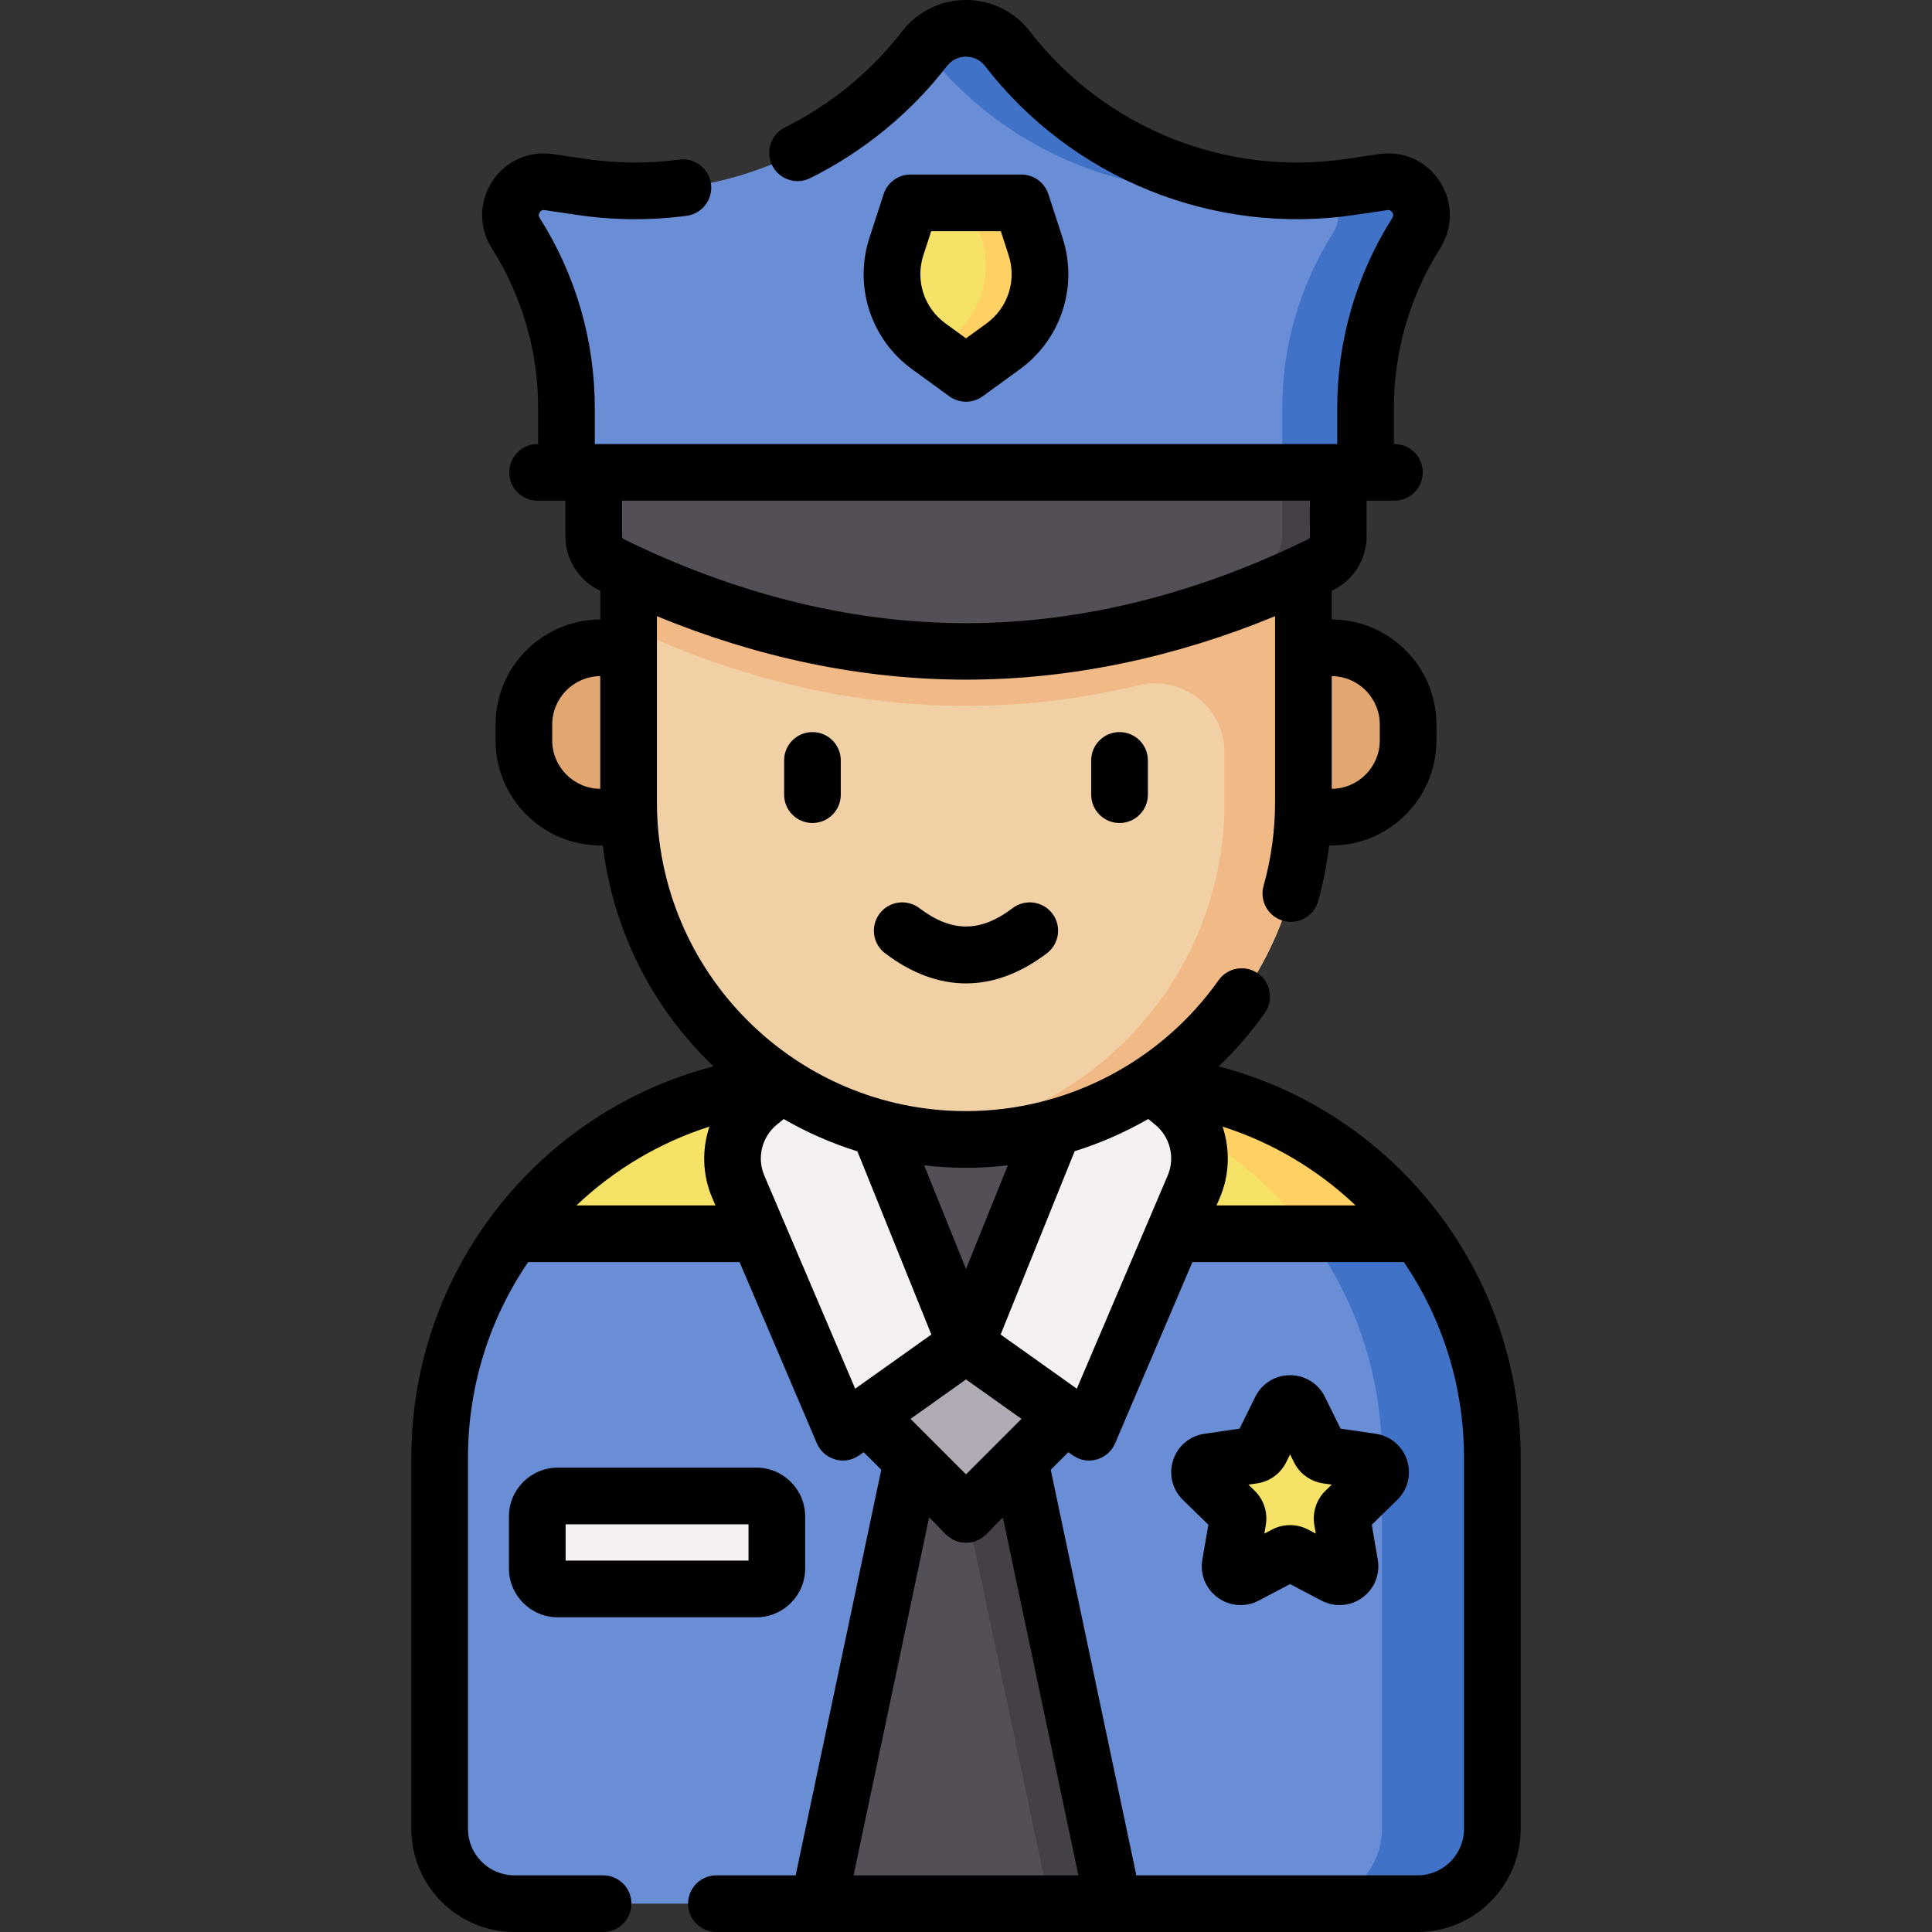
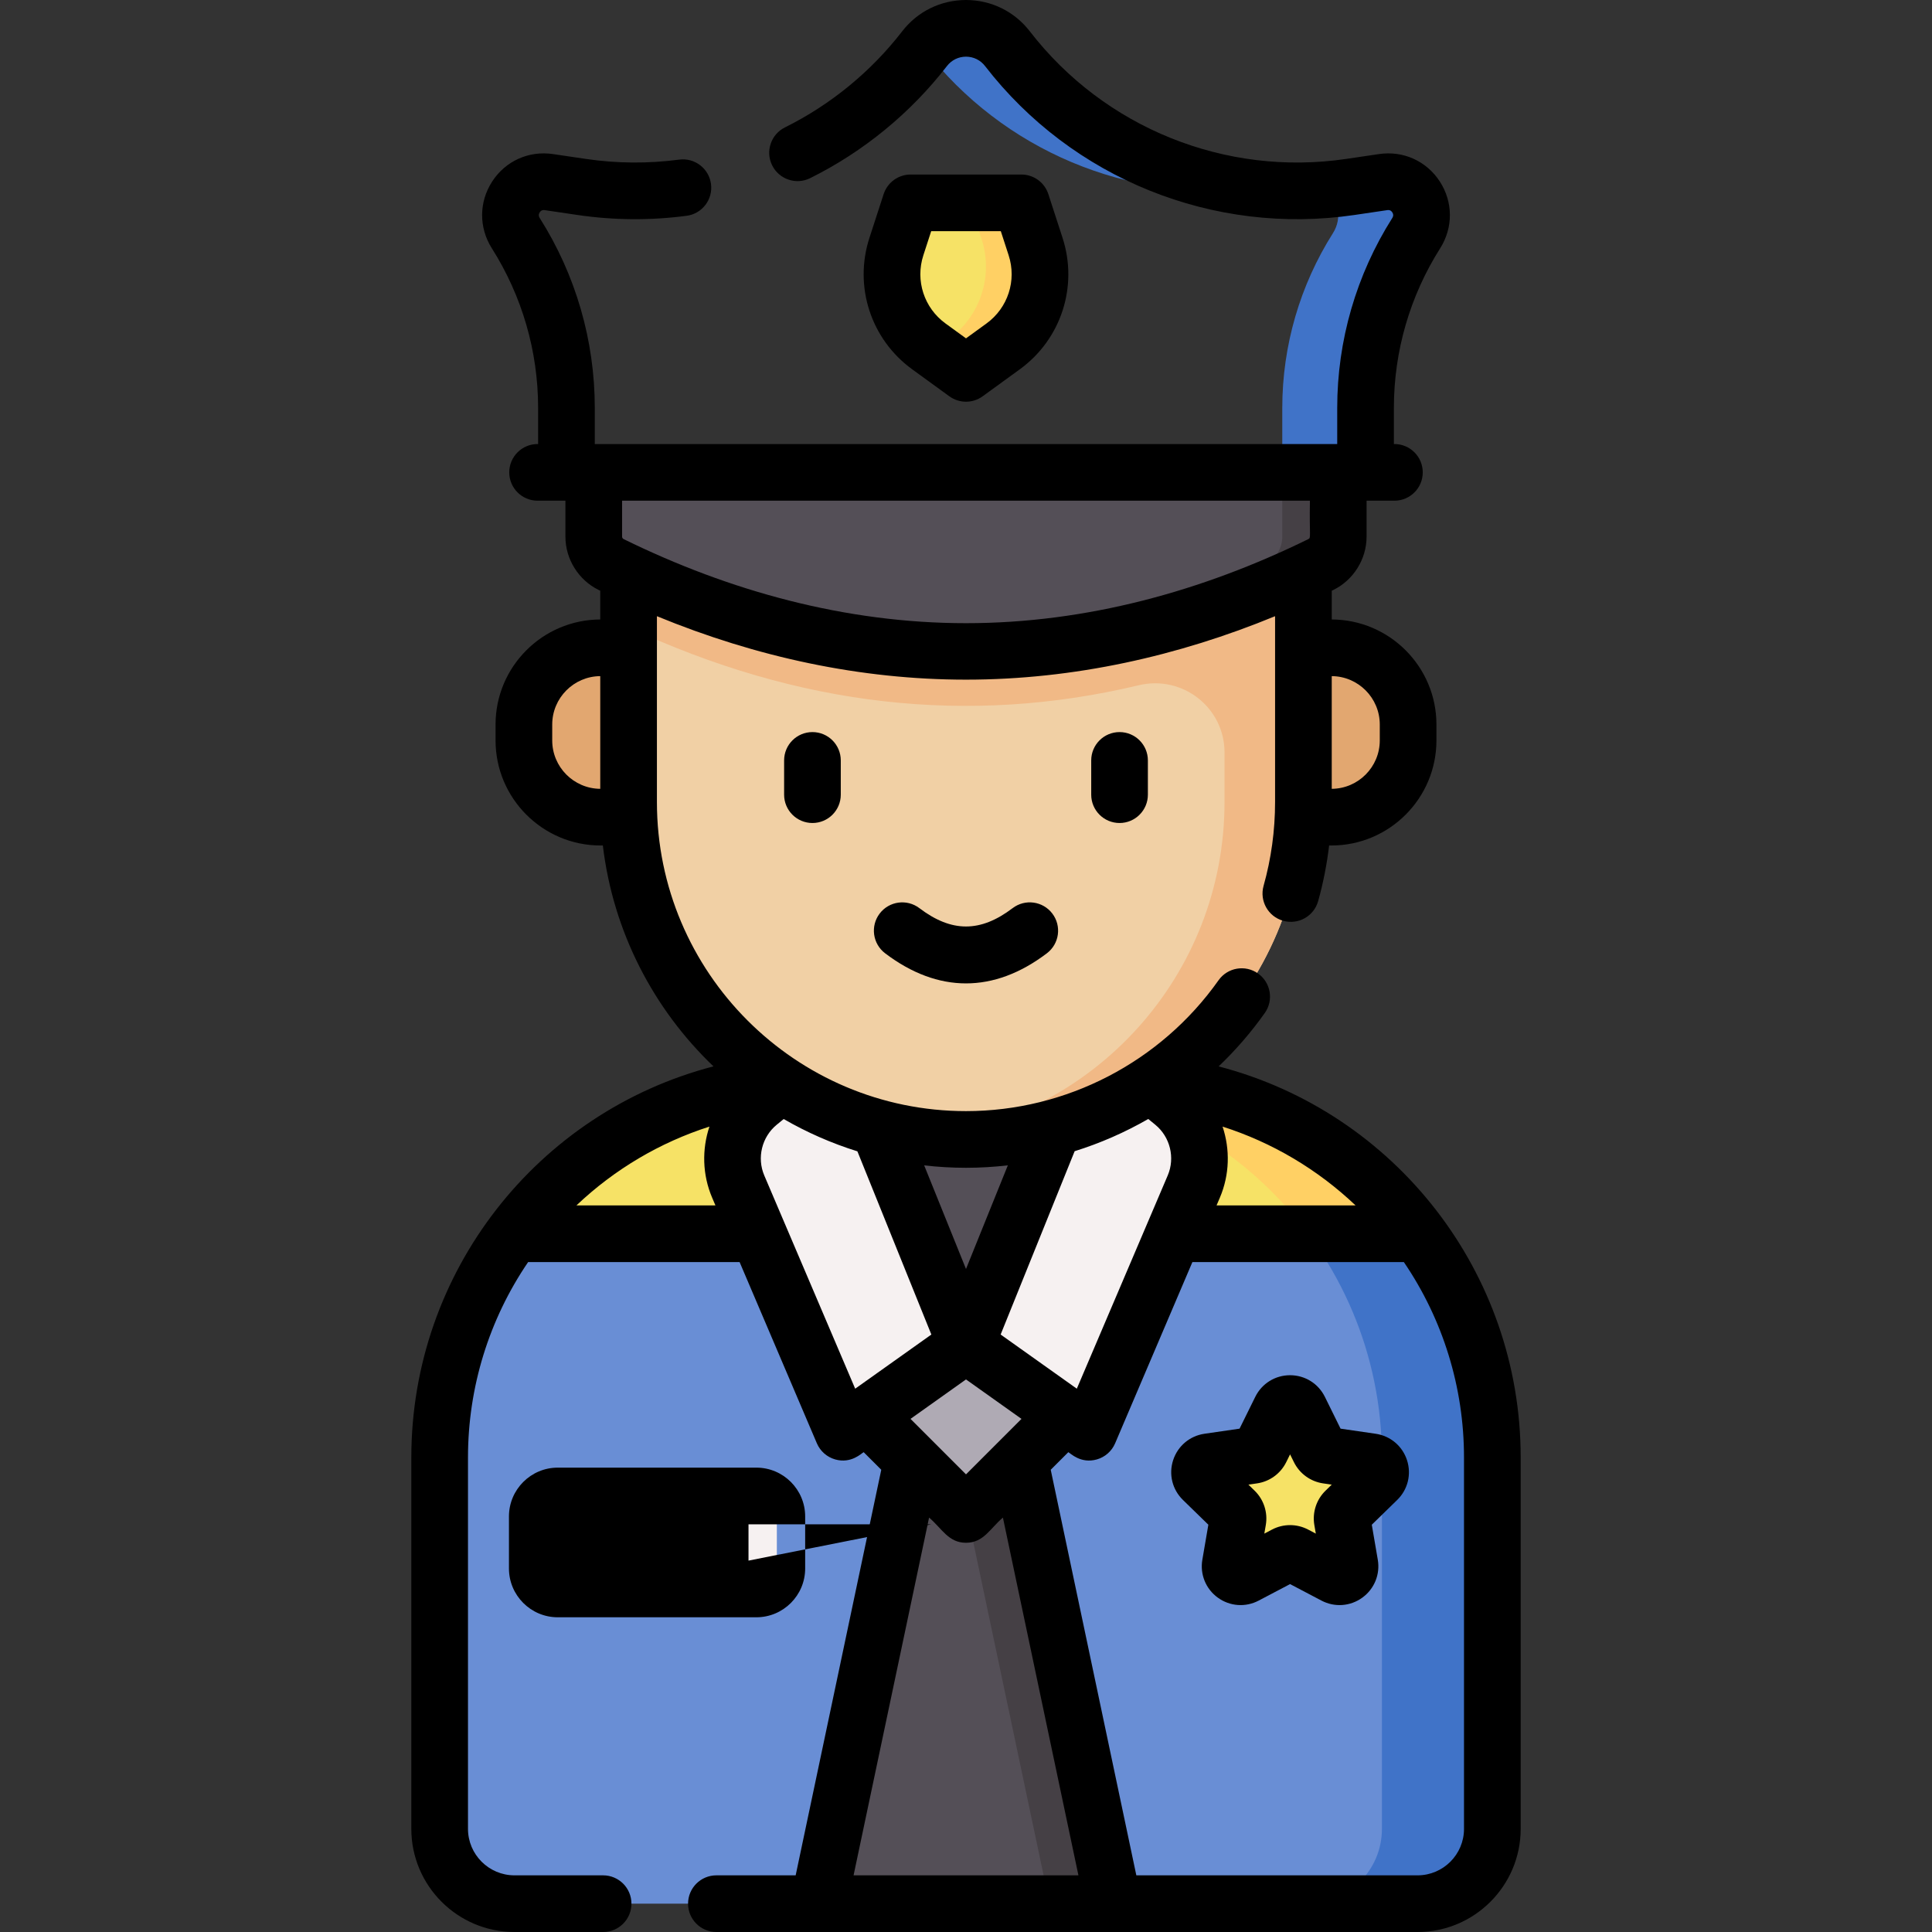
<svg xmlns="http://www.w3.org/2000/svg" id="Capa_1" enable-background="new 0 0 511.43 511.43" height="512" viewBox="0 0 511.43 511.43" width="512">
  <rect x="0" y="0" width="511.43" height="511.43" fill="#333333" stroke="none" />
  <g>
    <path d="m375.245 503.93h-239.06c-10.936 0-19.801-8.865-19.801-19.801v-98.319c0-54.935 44.534-99.469 99.469-99.469h79.725c54.935 0 99.469 44.534 99.469 99.469v98.319c-.001 10.936-8.866 19.801-19.802 19.801z" fill="#698ed5" />
    <path d="m295.577 286.341h-29.227c54.935 0 99.469 44.534 99.469 99.469v98.319c0 10.936-8.865 19.801-19.801 19.801h29.227c10.936 0 19.801-8.865 19.801-19.801v-98.319c0-54.935-44.534-99.469-99.469-99.469z" fill="#4073c8" />
    <path d="m295.577 286.341h-.809v40.25h80.732c-18.124-24.421-47.174-40.25-79.923-40.25z" fill="#f6e266" />
    <path d="m346.273 326.592h29.227c-5.324-4.413-22.651-38.294-80.732-40.25v4.127c20.857 6.207 38.846 19.066 51.505 36.123z" fill="#ffd064" />
    <path d="m216.661 326.592v-40.25h-.809c-32.749 0-61.799 15.829-79.923 40.25z" fill="#f6e266" />
    <path d="m216.705 503.93h78.019l-39.009-184.813z" fill="#544f57" />
    <path d="m255.715 319.117-8.441 39.988 30.569 144.825h16.881z" fill="#454045" />
    <path d="m231.818 343.199h47.794v47.794h-47.794z" fill="#afaab4" transform="matrix(.707 -.707 .707 .707 -184.679 288.338)" />
    <path d="m255.715 355.953 49.586-122.83h-99.172z" fill="#544f57" />
    <g fill="#f6f1f1">
      <path d="m255.715 355.953-33.057-81.887-21.806 17.87c-6.537 5.357-8.753 14.387-5.438 22.161l27.721 65.02z" />
      <path d="m255.715 355.953 33.057-81.887 21.806 17.87c6.537 5.357 8.753 14.387 5.438 22.161l-27.721 65.02z" />
    </g>
    <path d="m255.715 301.631c-49.329 0-89.318-39.989-89.318-89.318v-71.318h178.636v71.318c-.001 49.329-39.989 89.318-89.318 89.318z" fill="#f1d0a5" />
    <path d="m324.152 140.996c-52.585 0-105.17 0-157.755 0v25.044c45.017 20.999 90.034 26.111 135.051 15.356 11.568-2.764 22.703 5.9 22.703 17.794v13.124c0 45.796-34.469 83.536-78.877 88.707 3.425.399 6.908.611 10.44.611 49.329 0 89.318-39.989 89.318-89.318v-71.318z" fill="#f1b986" />
    <g fill="#e2a770">
      <path d="m166.397 216.313h-7.405c-11.217 0-20.309-9.093-20.309-20.309v-4.213c0-11.217 9.093-20.309 20.309-20.309h7.405z" />
      <path d="m345.032 216.313h7.405c11.217 0 20.309-9.093 20.309-20.309v-4.213c0-11.217-9.093-20.309-20.309-20.309h-7.405z" />
    </g>
    <path d="m349.64 149.444c-62.617 30.716-125.234 30.716-187.851 0-2.82-1.383-4.615-4.247-4.615-7.388v-17.016h197.081v17.016c0 3.141-1.795 6.005-4.615 7.388z" fill="#544f57" />
    <path d="m339.438 125.04v17.016c0 3.14-1.795 6.005-4.615 7.388-28.839 14.146-57.678 21.76-86.517 22.876 33.778 1.307 67.556-6.307 101.334-22.876 2.82-1.383 4.615-4.248 4.615-7.388v-17.016z" fill="#454045" />
-     <path d="m357.422 49.489c-34.639 5.108-69.336-8.888-90.736-36.6-5.549-7.186-16.393-7.186-21.942 0-21.4 27.712-56.097 41.708-90.736 36.6l-8.731-1.287c-7.507-1.107-12.798 7.106-8.74 13.517 8.682 13.717 13.412 29.735 13.412 46.264v17.057h105.767v-.001.001h105.767v-17.057c0-16.528 4.73-32.547 13.412-46.264 4.058-6.411-1.233-14.624-8.74-13.517z" fill="#698ed5" />
    <g fill="#4073c8">
      <path d="m157.09 49.891c-1.027-.118-2.055-.25-3.083-.402l-8.731-1.287c-2.755-.406-5.205.45-7.011 2.004 6.328.514 12.629.394 18.825-.315z" />
      <path d="m332.296 49.891c-25.624-2.934-49.422-16.039-65.61-37.002-5.549-7.186-16.393-7.186-21.942 0-.017.021-.034.042-.051.063 20.769 26.848 54.026 40.797 87.603 36.939z" />
      <path d="m366.154 48.202-8.731 1.287c-2.101.31-4.203.546-6.301.717 3.114 2.681 4.298 7.454 1.729 11.513-8.682 13.717-13.412 29.735-13.412 46.264v17.057h22.044v-17.057c0-16.529 4.73-32.547 13.412-46.264 4.057-6.412-1.235-14.624-8.741-13.517z" />
      <path d="m233.671 125.04v-.001z" />
    </g>
    <path d="m255.715 98.838 9.835-7.145c8.286-6.02 11.753-16.69 8.588-26.431l-3.756-11.561h-29.332l-3.756 11.561c-3.165 9.74.302 20.411 8.588 26.431z" fill="#f6e266" />
    <path d="m274.137 65.262-3.756-11.561h-13.65l3.107 9.561c3.165 9.74-.302 20.411-8.588 26.431l-4.061 2.95 8.526 6.195 9.835-7.145c8.285-6.02 11.752-16.69 8.587-26.431z" fill="#ffd064" />
    <path d="m343.99 373.091 5.253 10.644c.404.819 1.186 1.387 2.09 1.519l11.746 1.707c2.277.331 3.186 3.129 1.539 4.735l-8.5 8.285c-.654.638-.953 1.557-.798 2.457l2.007 11.699c.389 2.268-1.991 3.997-4.028 2.927l-10.506-5.523c-.809-.425-1.775-.425-2.584 0l-10.506 5.523c-2.037 1.071-4.417-.659-4.028-2.927l2.007-11.699c.154-.901-.144-1.82-.798-2.457l-8.5-8.285c-1.648-1.606-.738-4.404 1.539-4.735l11.746-1.707c.904-.131 1.686-.699 2.09-1.519l5.253-10.644c1.017-2.064 3.96-2.064 4.978 0z" fill="#f6e266" />
    <path d="m200.223 420.62h-52.579c-2.992 0-5.417-2.425-5.417-5.417v-13.78c0-2.992 2.425-5.417 5.417-5.417h52.579c2.992 0 5.417 2.425 5.417 5.417v13.78c0 2.991-2.426 5.417-5.417 5.417z" fill="#f6f1f1" />
    <g>
      <path d="m322.591 282.292c4.48-4.273 8.584-8.995 12.223-14.14 2.392-3.382 1.588-8.062-1.794-10.454-3.382-2.391-8.062-1.589-10.454 1.794-15.338 21.689-40.329 34.639-66.852 34.639-45.114 0-81.817-36.703-81.817-81.817v-40.832-8.365c26.299 10.833 53.935 16.797 81.817 16.797 28.609 0 56.298-6.283 81.818-16.797v8.365 40.832c0 7.53-1.024 14.994-3.044 22.184-1.12 3.987 1.205 8.129 5.192 9.249 3.988 1.121 8.129-1.204 9.249-5.192 1.355-4.825 2.318-9.755 2.91-14.74h.598c15.334 0 27.81-12.476 27.81-27.81v-4.213c0-15.302-12.424-27.756-27.715-27.807v-7.611c.137-.067.273-.128.41-.195.001 0 .001 0 .002-.001 5.353-2.627 8.811-8.17 8.811-14.121v-9.516h7.369c4.143 0 7.5-3.357 7.5-7.5s-3.357-7.5-7.5-7.5h-.143v-9.558c0-14.982 4.235-29.593 12.249-42.253 3.472-5.484 3.435-12.267-.098-17.7-3.519-5.413-9.671-8.188-16.074-7.248l-8.73 1.288c-31.915 4.708-63.989-8.231-83.706-33.765-4.076-5.279-10.238-8.305-16.908-8.305-6.669 0-12.831 3.026-16.907 8.305-8.217 10.642-18.941 19.43-31.014 25.415-3.711 1.84-5.229 6.34-3.389 10.051 1.841 3.711 6.341 5.227 10.051 3.389 14.099-6.99 26.625-17.255 36.225-29.687 1.213-1.571 3.049-2.473 5.034-2.473 1.986 0 3.822.901 5.035 2.473 23.028 29.821 60.487 44.932 97.768 39.437l8.73-1.288c.209-.033.848-.125 1.31.584.481.741.119 1.314 0 1.502-9.535 15.063-14.575 32.448-14.575 50.275v9.558h-196.534v-9.558c0-17.827-5.04-35.212-14.575-50.274-.119-.188-.481-.762 0-1.503.462-.71 1.101-.615 1.309-.584l8.731 1.288c9.542 1.407 19.246 1.478 28.846.212 4.106-.542 6.996-4.31 6.454-8.417s-4.314-7.002-8.417-6.454c-8.218 1.085-16.528 1.024-24.693-.181l-8.732-1.288c-6.4-.942-12.555 1.835-16.073 7.248-3.532 5.434-3.569 12.216-.098 17.701 8.014 12.659 12.249 27.27 12.249 42.252v9.558h-.143c-4.143 0-7.5 3.357-7.5 7.5s3.357 7.5 7.5 7.5h7.369v9.516c0 5.951 3.458 11.494 8.812 14.122.137.067.273.128.41.195v7.611c-15.29.052-27.715 12.505-27.715 27.807v4.213c0 15.334 12.476 27.81 27.81 27.81h.591c2.72 22.875 13.44 43.329 29.284 58.472-46.579 12.105-79.983 54.364-79.983 103.524v98.319c0 15.054 12.247 27.301 27.302 27.301h23.467c4.143 0 7.5-3.357 7.5-7.5s-3.357-7.5-7.5-7.5h-23.467c-6.783 0-12.302-5.519-12.302-12.301v-98.32c0-18.604 5.587-36.554 15.919-51.718h55.981l20.45 47.967c.891 2.088 2.679 3.661 4.863 4.277 4.266 1.2 6.994-1.668 7.531-1.923l4.657 4.657-22.661 107.36h-20.985c-4.143 0-7.5 3.357-7.5 7.5s3.357 7.5 7.5 7.5h185.605c15.055 0 27.302-12.247 27.302-27.301v-98.319c0-48.902-33.162-91.344-79.955-103.518zm42.657-90.501v4.213c0 7.032-5.695 12.759-12.715 12.81v-29.832c7.019.05 12.715 5.777 12.715 12.809zm-18.493-59.251c-.156 9.575.345 9.792-.418 10.171-28.004 13.736-58.677 22.255-90.623 22.255-31.93 0-62.652-8.533-90.62-22.254-.255-.126-.42-.383-.42-.656v-9.516zm-200.573 63.464v-4.213c0-7.032 5.695-12.759 12.715-12.81v29.832c-7.02-.05-12.715-5.777-12.715-12.809zm138.868 171.603-20.165-14.337 19.592-48.53c6.797-2.121 13.33-4.989 19.486-8.529l1.861 1.525c3.934 3.224 5.287 8.741 3.293 13.419zm37.867-50.568c2.595-6.088 2.725-12.792.715-18.812 13.089 4.187 25.116 11.289 35.208 20.865h-36.798zm-56.128-8.554-11.074 27.431-11.07-27.422c3.634.416 7.326.637 11.07.637 3.722 0 7.418-.223 11.074-.646zm-114.199 10.607c10.092-9.576 22.119-16.678 35.208-20.865-2.01 6.02-1.88 12.724.715 18.812l.875 2.053zm49.722-7.936c-1.994-4.678-.641-10.195 3.293-13.419l1.849-1.515c6.116 3.531 12.651 6.414 19.512 8.552l19.579 48.497-20.165 14.337zm53.403 53.999 14.688 10.442-14.688 14.688-14.687-14.688zm-29.761 131.275 19.989-94.702c3.422 2.904 5.097 6.664 9.772 6.664 4.674 0 6.325-3.74 9.772-6.666l19.989 94.704zm161.592-12.301c0 6.782-5.519 12.301-12.302 12.301h-74.439l-22.661-107.361 4.656-4.656c.539.256 3.261 3.125 7.531 1.924 2.185-.616 3.973-2.189 4.863-4.277l20.45-47.967h55.981c10.332 15.165 15.92 33.114 15.92 51.718v98.318z" />
      <path d="m288.862 201.293v9.069c0 4.143 3.357 7.5 7.5 7.5s7.5-3.357 7.5-7.5v-9.069c0-4.143-3.357-7.5-7.5-7.5s-7.5 3.357-7.5 7.5z" />
      <path d="m207.568 201.293v9.069c0 4.143 3.357 7.5 7.5 7.5s7.5-3.357 7.5-7.5v-9.069c0-4.143-3.357-7.5-7.5-7.5s-7.5 3.357-7.5 7.5z" />
      <path d="m268.061 240.395c-8.539 6.48-16.154 6.48-24.693 0-3.299-2.503-8.004-1.858-10.509 1.44-2.504 3.3-1.859 8.004 1.44 10.509 7.005 5.316 14.21 7.974 21.415 7.974s14.41-2.657 21.415-7.974c3.3-2.505 3.944-7.209 1.44-10.509s-7.208-3.945-10.508-1.44z" />
      <path d="m251.307 104.906c1.314.954 2.861 1.432 4.408 1.432s3.094-.478 4.408-1.433l9.834-7.145c10.948-7.954 15.494-21.946 11.312-34.815l-3.757-11.562c-1.004-3.091-3.884-5.183-7.133-5.183h-29.331c-3.249 0-6.129 2.092-7.133 5.183l-3.757 11.562c-4.182 12.869.364 26.861 11.312 34.816zm-6.882-37.326 2.073-6.379h18.433l2.073 6.379c2.167 6.671-.188 13.923-5.863 18.046l-5.426 3.941-5.427-3.941c-5.674-4.123-8.03-11.375-5.863-18.046z" />
      <path d="m364.159 379.538-9.29-1.351-4.153-8.416c-1.744-3.534-5.275-5.729-9.215-5.729-.001 0-.002 0-.002 0-3.94.001-7.471 2.197-9.213 5.729l-4.154 8.417-9.289 1.35c-3.899.566-7.078 3.247-8.296 6.995-1.217 3.747-.22 7.783 2.601 10.533l6.722 6.551-1.586 9.25c-.667 3.884.898 7.736 4.087 10.053 3.192 2.318 7.341 2.614 10.823.782l8.308-4.368 8.307 4.367c3.487 1.835 7.634 1.535 10.822-.78s4.755-6.167 4.089-10.053l-1.587-9.25 6.722-6.552c2.821-2.75 3.818-6.786 2.602-10.533-1.22-3.748-4.399-6.429-8.298-6.995zm-13.275 15.071c-2.423 2.36-3.527 5.761-2.956 9.098l.388 2.264-2.035-1.07c-2.993-1.573-6.567-1.573-9.562.001l-2.034 1.07.388-2.26c.574-3.337-.53-6.739-2.954-9.103l-1.646-1.604 2.271-.33c3.35-.484 6.243-2.587 7.741-5.622l1.018-2.061 1.017 2.06c1.498 3.036 4.393 5.138 7.737 5.622l2.275.331z" />
-       <path d="m213.14 415.202v-13.779c0-7.122-5.795-12.917-12.918-12.917h-52.578c-7.122 0-12.917 5.795-12.917 12.917v13.779c0 7.122 5.795 12.917 12.917 12.917h52.578c7.123 0 12.918-5.795 12.918-12.917zm-15-2.083h-48.413v-9.613h48.413z" />
+       <path d="m213.14 415.202v-13.779c0-7.122-5.795-12.917-12.918-12.917h-52.578c-7.122 0-12.917 5.795-12.917 12.917v13.779c0 7.122 5.795 12.917 12.917 12.917h52.578c7.123 0 12.918-5.795 12.918-12.917zm-15-2.083v-9.613h48.413z" />
    </g>
  </g>
</svg>